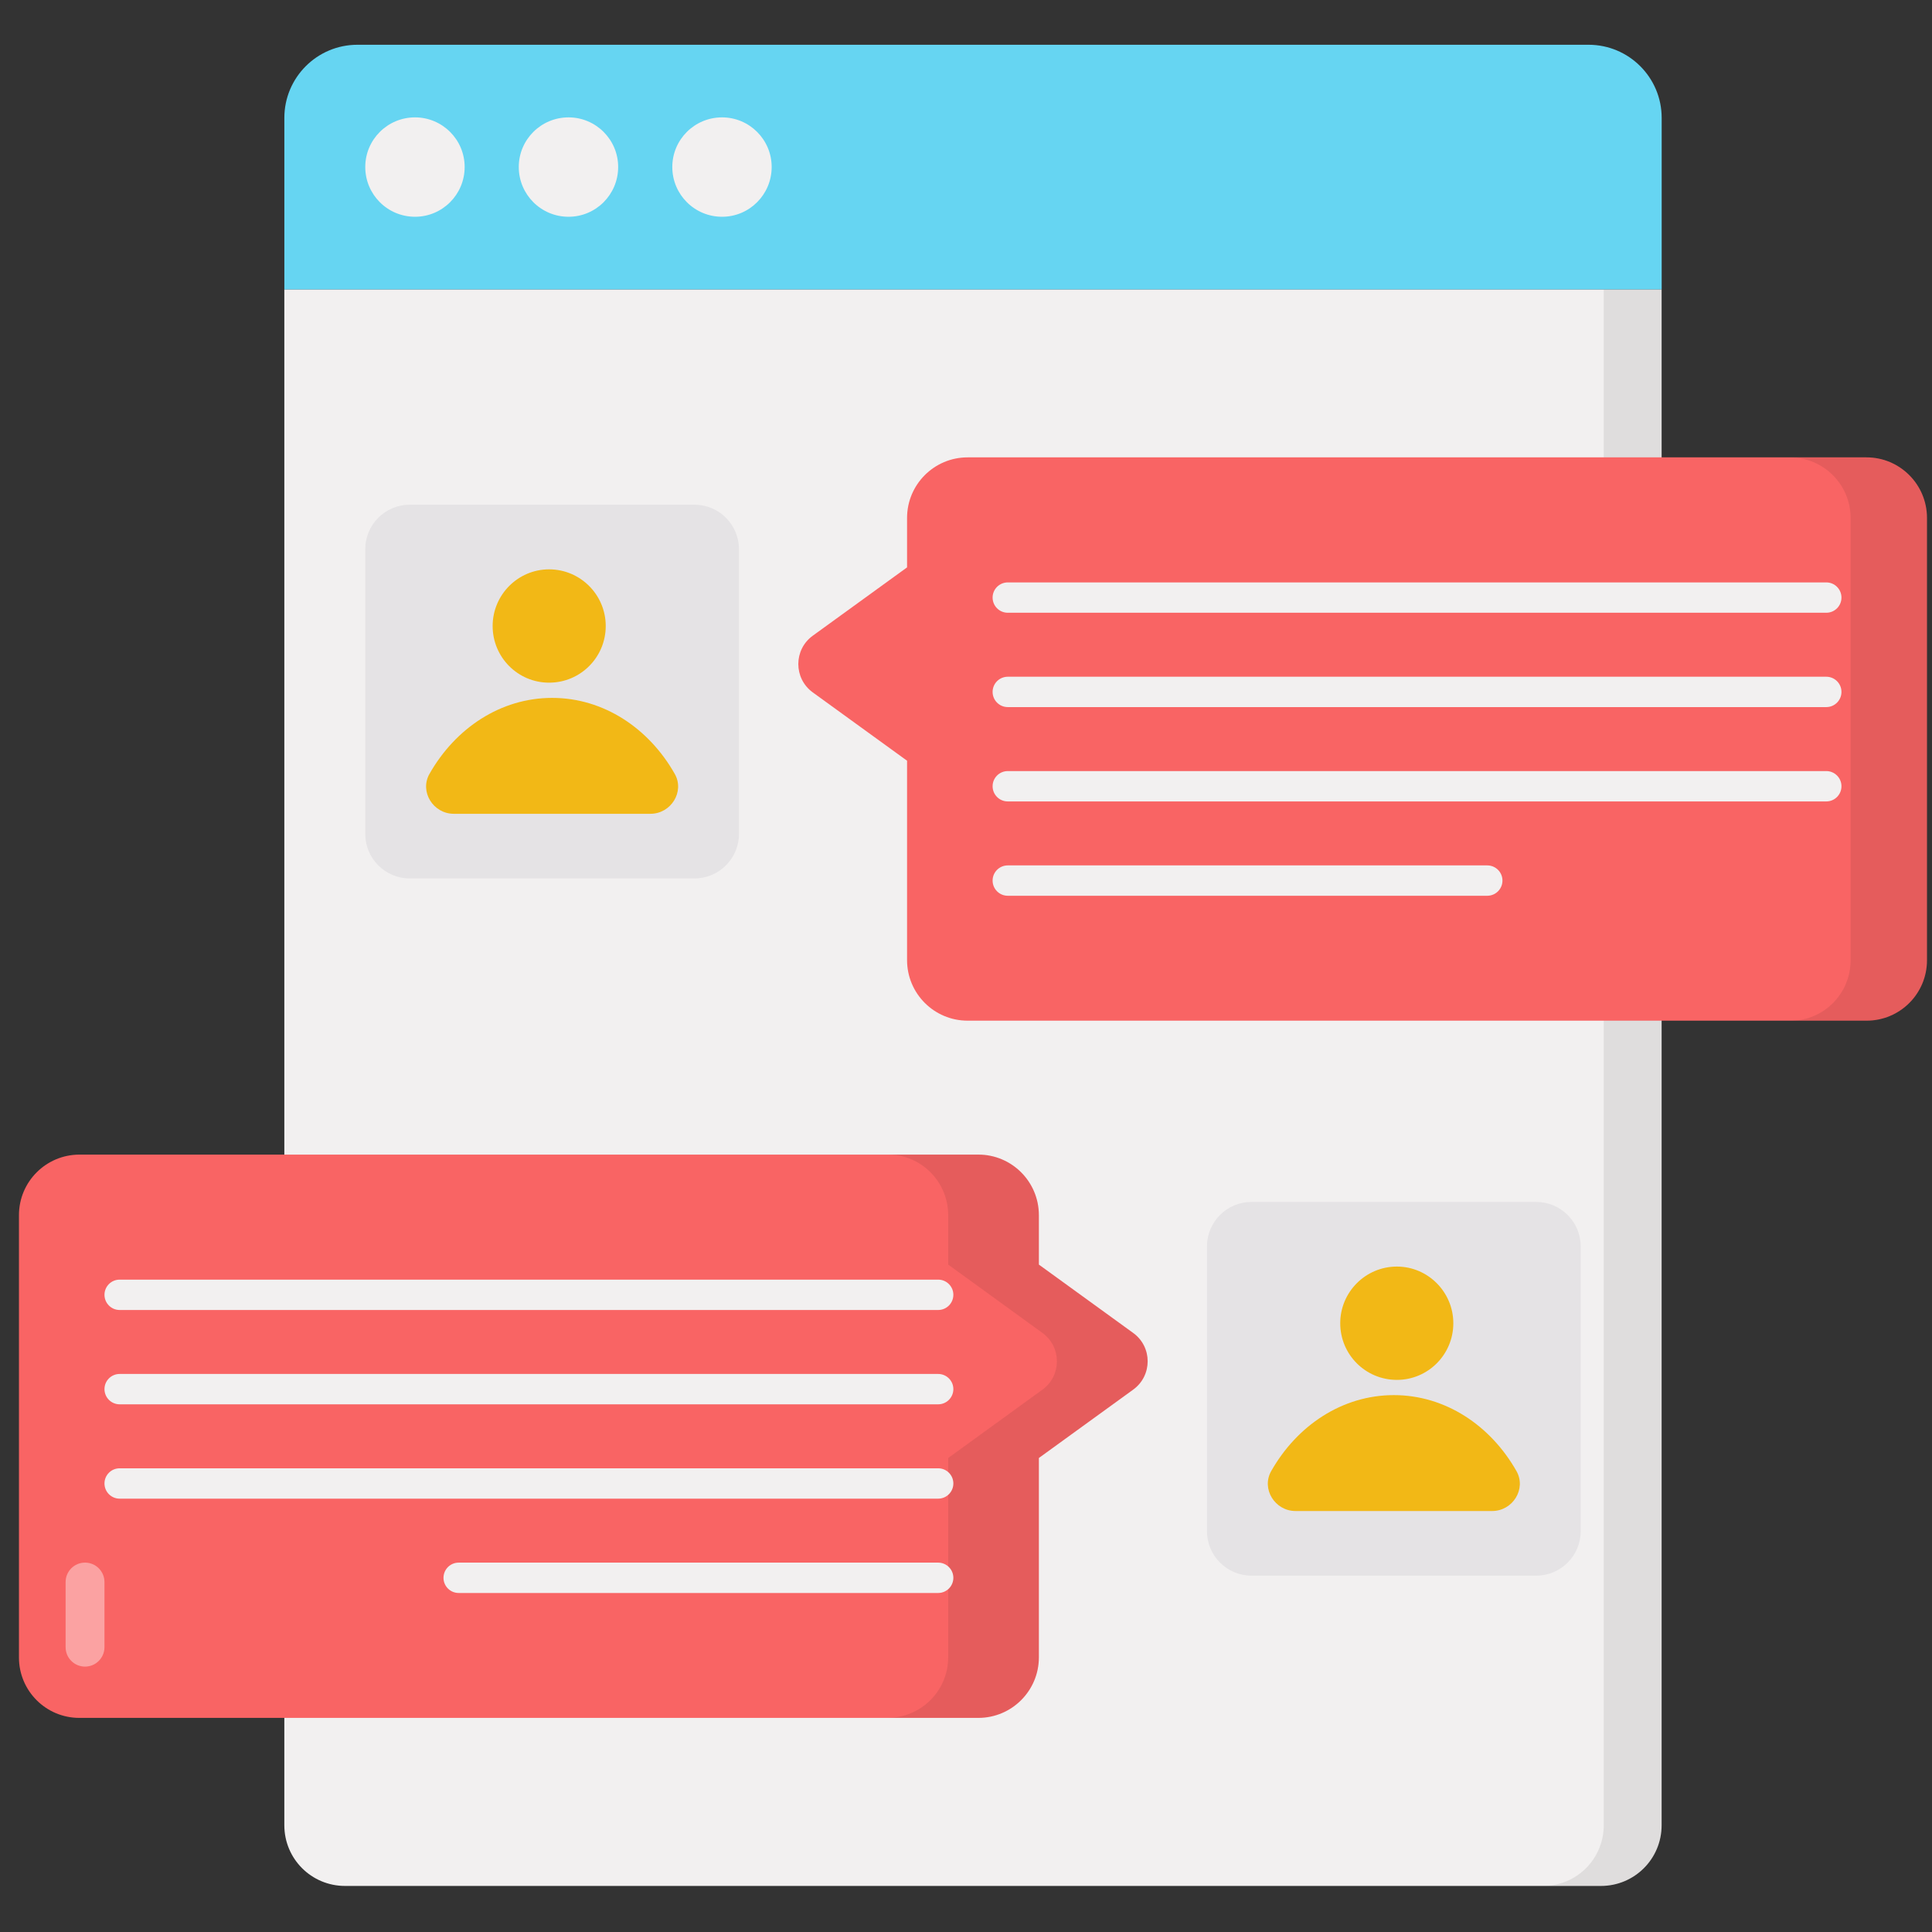
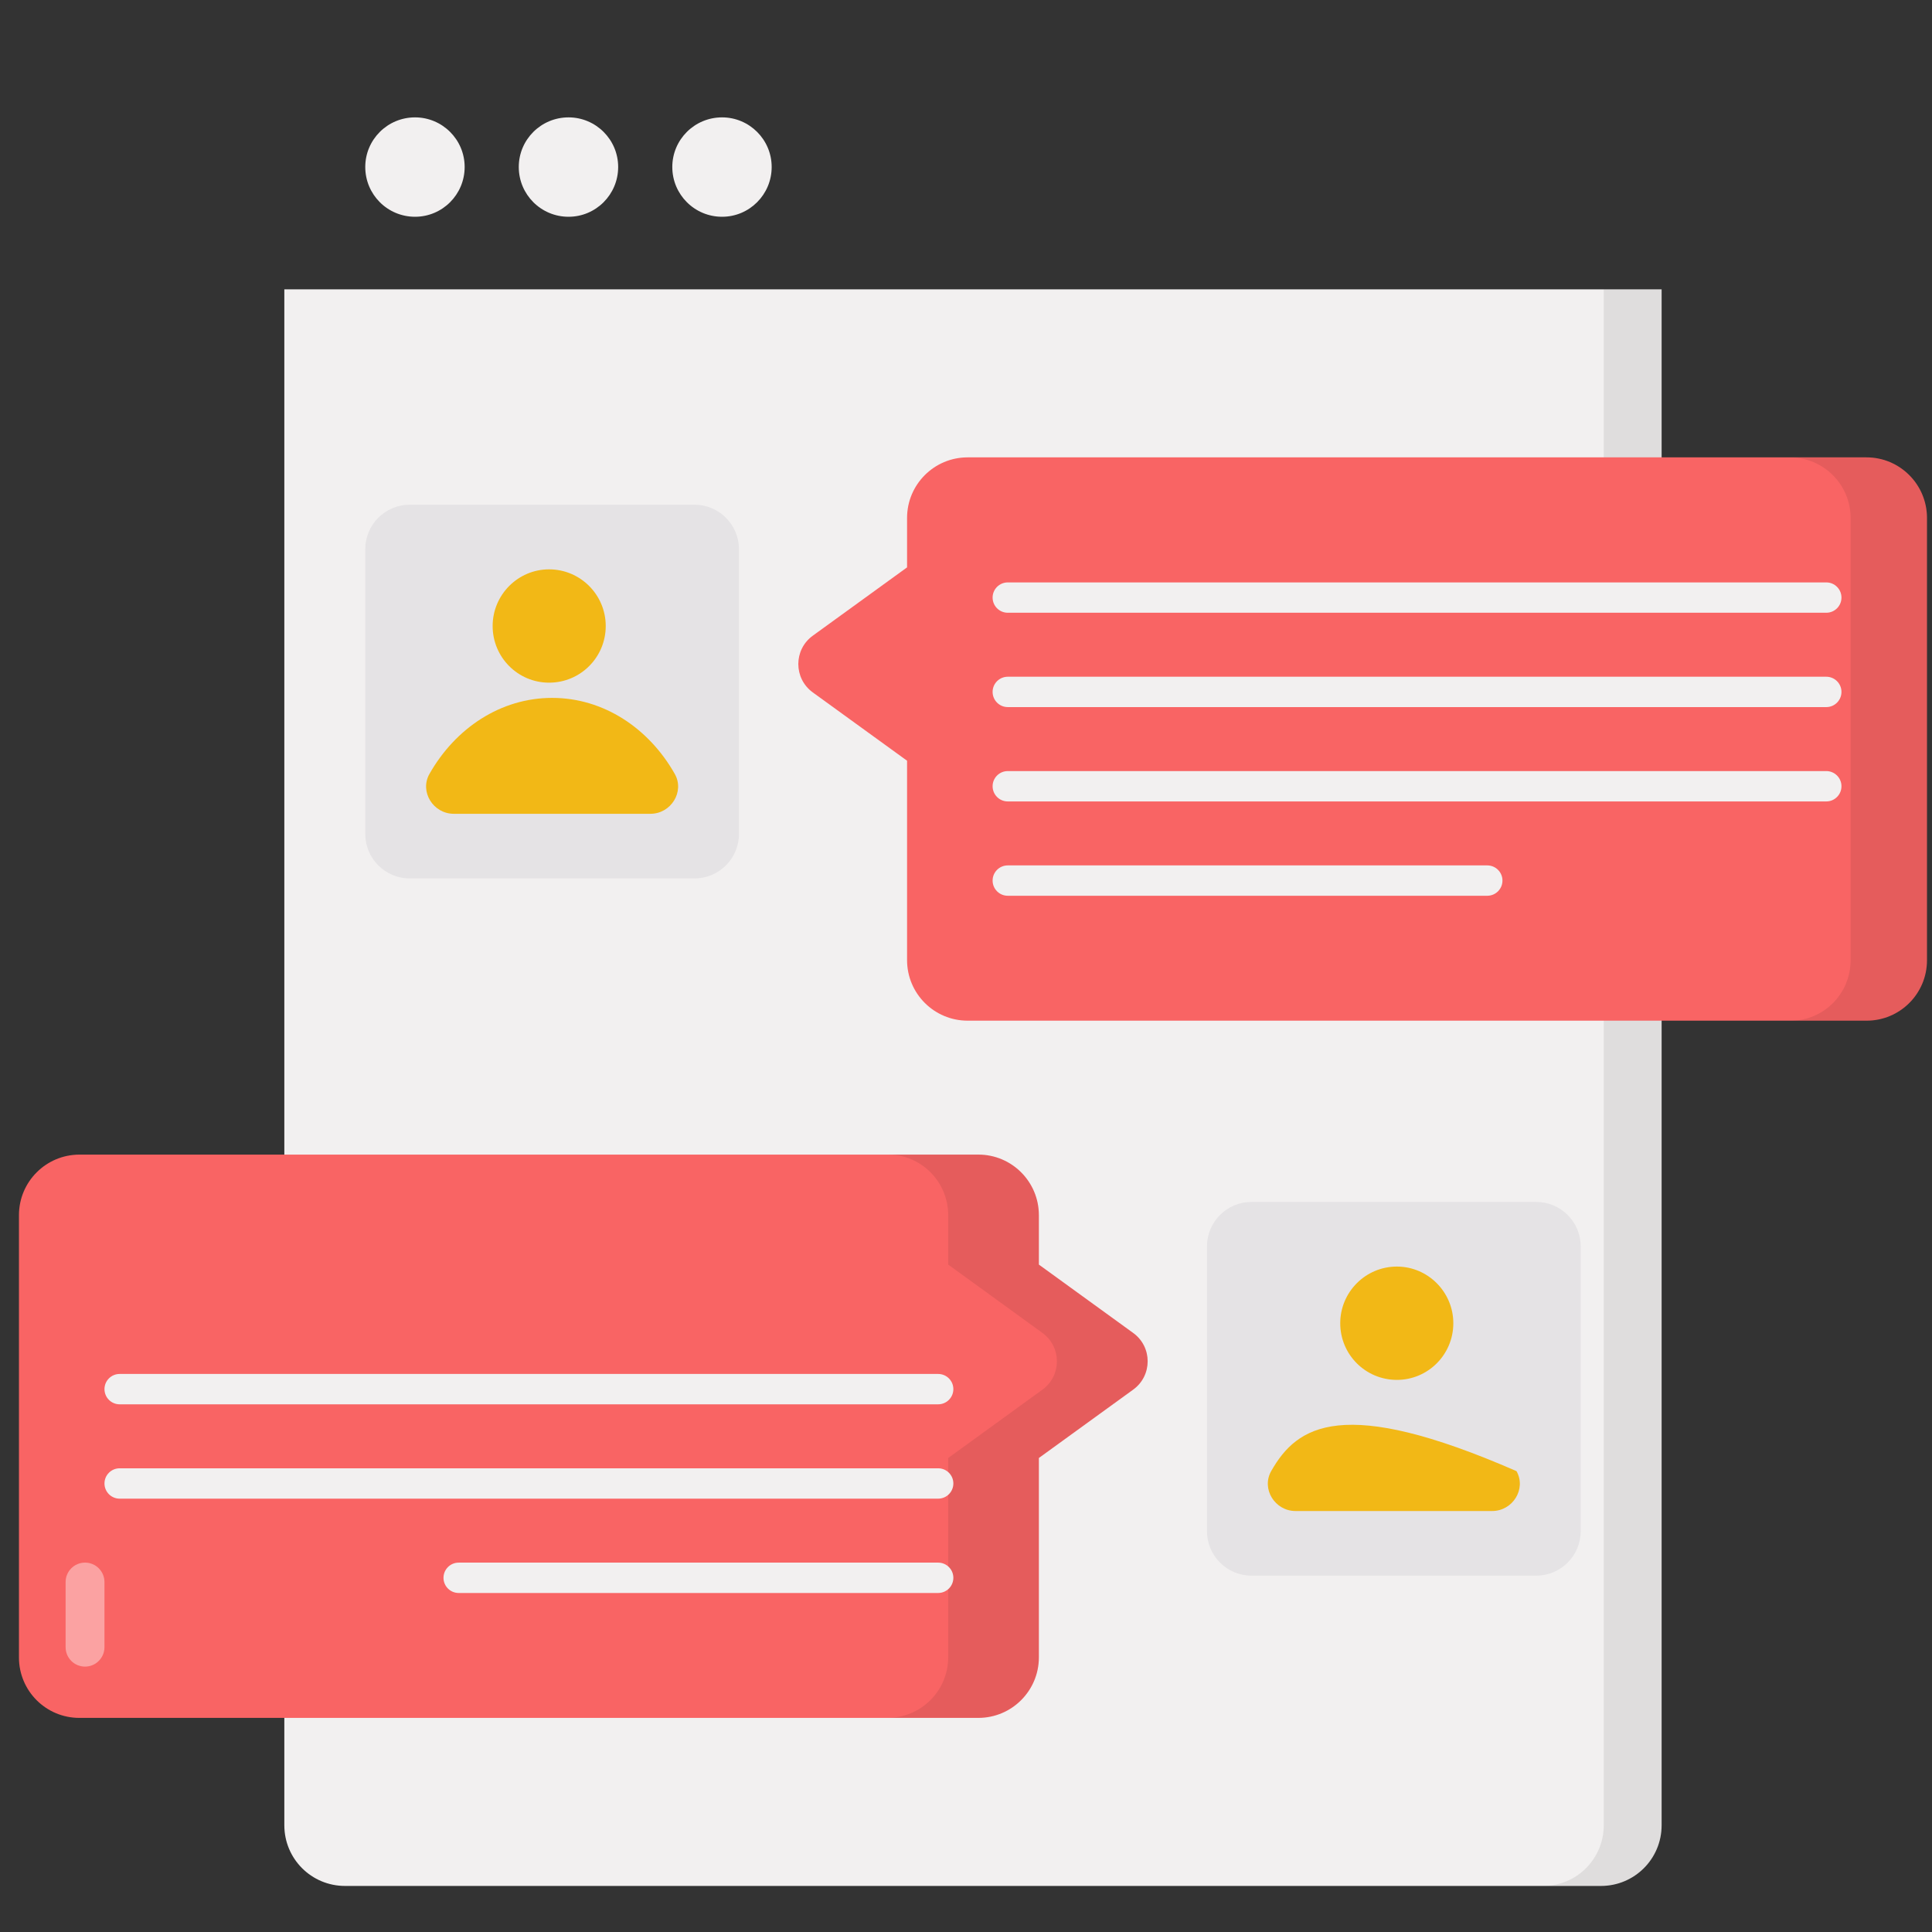
<svg xmlns="http://www.w3.org/2000/svg" width="101" height="101" viewBox="0 0 101 101" fill="none">
  <rect x="0" y="0" width="101" height="101" fill="#333333" stroke="none" />
  <g clip-path="url(#clip0_57_8307)">
    <path d="M86.865 15.125V95.419C86.865 97.175 85.448 98.592 83.692 98.592H18.037C16.281 98.592 14.864 97.175 14.864 95.419V15.125H86.865Z" fill="#F2F0F0" />
    <g opacity="0.08">
      <path d="M86.865 15.125V95.419C86.865 97.175 85.448 98.592 83.692 98.592H80.667C82.423 98.592 83.84 97.175 83.84 95.419V15.125H86.865Z" fill="black" />
    </g>
-     <path d="M86.868 15.129V6.163C86.868 4.051 85.156 2.34 83.045 2.34H18.688C16.577 2.34 14.865 4.051 14.865 6.163V15.129H86.868Z" fill="#66D5F2" />
    <path d="M38.631 28.711V43.595C38.631 44.88 37.59 45.922 36.305 45.922H21.421C20.136 45.922 19.095 44.88 19.095 43.595V28.711C19.095 27.426 20.136 26.385 21.421 26.385H36.305C37.59 26.385 38.631 27.427 38.631 28.711Z" fill="#E5E3E5" />
    <path d="M25.754 32.726C25.754 31.098 27.076 29.764 28.704 29.764C30.343 29.764 31.666 31.098 31.666 32.726C31.666 34.365 30.343 35.688 28.704 35.688C27.076 35.688 25.754 34.365 25.754 32.726Z" fill="#F2B816" />
    <path d="M34.005 42.543H23.721C22.651 42.543 21.923 41.389 22.451 40.458C23.807 38.066 26.173 36.484 28.863 36.484C31.553 36.484 33.92 38.066 35.275 40.458C35.803 41.389 35.075 42.543 34.005 42.543Z" fill="#F2B816" />
    <path d="M100.738 27.076V50.201C100.738 51.945 99.325 53.358 97.581 53.358H50.585C48.837 53.358 47.419 51.941 47.419 50.193V39.769L42.49 36.197C41.482 35.466 41.482 33.964 42.49 33.233L47.419 29.661V27.076C47.419 25.328 48.837 23.91 50.585 23.91H97.573C99.321 23.91 100.738 25.328 100.738 27.076Z" fill="#F96464" />
    <g opacity="0.08">
      <path d="M100.743 27.078V50.2C100.743 51.945 99.326 53.363 97.58 53.363H93.593C95.338 53.363 96.745 51.945 96.745 50.2V27.078C96.745 25.332 95.327 23.915 93.582 23.915H97.57C99.326 23.915 100.743 25.332 100.743 27.078Z" fill="black" />
    </g>
    <path d="M95.474 32.033H52.684C52.246 32.033 51.891 31.678 51.891 31.24C51.891 30.802 52.246 30.447 52.684 30.447H95.474C95.912 30.447 96.267 30.802 96.267 31.24C96.267 31.678 95.912 32.033 95.474 32.033Z" fill="#F2F0F0" />
    <path d="M95.474 36.965H52.684C52.246 36.965 51.891 36.609 51.891 36.171C51.891 35.733 52.246 35.378 52.684 35.378H95.474C95.912 35.378 96.267 35.733 96.267 36.171C96.267 36.609 95.912 36.965 95.474 36.965Z" fill="#F2F0F0" />
    <path d="M95.474 41.897H52.684C52.246 41.897 51.891 41.541 51.891 41.103C51.891 40.665 52.246 40.31 52.684 40.31H95.474C95.912 40.31 96.267 40.665 96.267 41.103C96.267 41.541 95.912 41.897 95.474 41.897Z" fill="#F2F0F0" />
    <path d="M77.751 46.828H52.684C52.246 46.828 51.891 46.472 51.891 46.034C51.891 45.596 52.246 45.241 52.684 45.241H77.751C78.189 45.241 78.545 45.596 78.545 46.034C78.545 46.472 78.189 46.828 77.751 46.828Z" fill="#F2F0F0" />
    <path d="M63.098 65.16V80.044C63.098 81.329 64.14 82.371 65.425 82.371H80.308C81.593 82.371 82.635 81.329 82.635 80.044V65.16C82.635 63.876 81.593 62.834 80.308 62.834H65.425C64.14 62.834 63.098 63.876 63.098 65.16Z" fill="#E5E3E5" />
    <path d="M75.976 69.175C75.976 67.548 74.653 66.213 73.025 66.213C71.386 66.213 70.064 67.548 70.064 69.175C70.064 70.814 71.386 72.137 73.025 72.137C74.653 72.137 75.976 70.814 75.976 69.175Z" fill="#F2B816" />
-     <path d="M67.724 78.992H78.008C79.078 78.992 79.806 77.838 79.278 76.907C77.922 74.515 75.556 72.933 72.866 72.933C70.176 72.933 67.809 74.515 66.454 76.907C65.926 77.838 66.654 78.992 67.724 78.992Z" fill="#F2B816" />
+     <path d="M67.724 78.992H78.008C79.078 78.992 79.806 77.838 79.278 76.907C70.176 72.933 67.809 74.515 66.454 76.907C65.926 77.838 66.654 78.992 67.724 78.992Z" fill="#F2B816" />
    <path d="M0.991 63.525V86.65C0.991 88.394 2.404 89.807 4.148 89.807H51.145C52.892 89.807 54.31 88.39 54.31 86.642V76.219L59.24 72.646C60.248 71.915 60.248 70.413 59.24 69.683L54.31 66.11V63.525C54.31 61.777 52.893 60.36 51.145 60.36H4.156C2.408 60.36 0.991 61.777 0.991 63.525Z" fill="#F96464" />
    <g opacity="0.08">
      <path d="M59.237 72.646L54.308 76.221V86.64C54.308 88.385 52.89 89.803 51.145 89.803H46.406C48.151 89.803 49.569 88.385 49.569 86.64V76.221L54.498 72.646C55.503 71.916 55.503 70.414 54.498 69.684L49.569 66.109V63.528C49.569 61.772 48.151 60.355 46.406 60.355H51.145C52.89 60.355 54.307 61.772 54.307 63.528V66.109L59.236 69.684C60.252 70.414 60.252 71.916 59.237 72.646Z" fill="black" />
    </g>
-     <path d="M6.255 68.483H49.045C49.483 68.483 49.839 68.127 49.839 67.689C49.839 67.251 49.483 66.896 49.045 66.896H6.255C5.817 66.896 5.462 67.251 5.462 67.689C5.462 68.127 5.817 68.483 6.255 68.483Z" fill="#F2F0F0" />
    <path d="M6.255 73.414H49.045C49.483 73.414 49.839 73.058 49.839 72.62C49.839 72.182 49.483 71.827 49.045 71.827H6.255C5.817 71.827 5.462 72.182 5.462 72.62C5.462 73.058 5.817 73.414 6.255 73.414Z" fill="#F2F0F0" />
    <path d="M6.255 78.346H49.045C49.483 78.346 49.839 77.99 49.839 77.552C49.839 77.114 49.483 76.759 49.045 76.759H6.255C5.817 76.759 5.462 77.114 5.462 77.552C5.462 77.99 5.817 78.346 6.255 78.346Z" fill="#F2F0F0" />
    <path d="M23.978 83.277H49.045C49.483 83.277 49.839 82.922 49.839 82.484C49.839 82.046 49.483 81.69 49.045 81.69H23.978C23.54 81.69 23.185 82.046 23.185 82.484C23.185 82.922 23.54 83.277 23.978 83.277Z" fill="#F2F0F0" />
    <g opacity="0.4">
      <path d="M5.461 82.705V86.111C5.461 86.671 5.006 87.126 4.445 87.126C3.884 87.126 3.43 86.671 3.43 86.111V82.705C3.43 82.144 3.884 81.689 4.445 81.689C5.006 81.689 5.461 82.144 5.461 82.705Z" fill="white" />
    </g>
    <path d="M24.291 8.73C24.291 10.169 23.128 11.332 21.697 11.332C20.258 11.332 19.095 10.169 19.095 8.73C19.095 7.299 20.258 6.136 21.697 6.136C23.128 6.137 24.291 7.299 24.291 8.73Z" fill="#F2F0F0" />
    <path d="M32.316 8.73C32.316 10.169 31.153 11.332 29.723 11.332C28.283 11.332 27.12 10.169 27.12 8.73C27.12 7.299 28.283 6.136 29.723 6.136C31.153 6.137 32.316 7.299 32.316 8.73Z" fill="#F2F0F0" />
    <path d="M40.341 8.73C40.341 10.169 39.179 11.332 37.748 11.332C36.309 11.332 35.146 10.169 35.146 8.73C35.146 7.299 36.309 6.136 37.748 6.136C39.179 6.137 40.341 7.299 40.341 8.73Z" fill="#F2F0F0" />
  </g>
  <defs>
    <clipPath id="clip0_57_8307">
      <rect width="100" height="100" fill="white" transform="translate(0.867 0.466)" />
    </clipPath>
  </defs>
</svg>